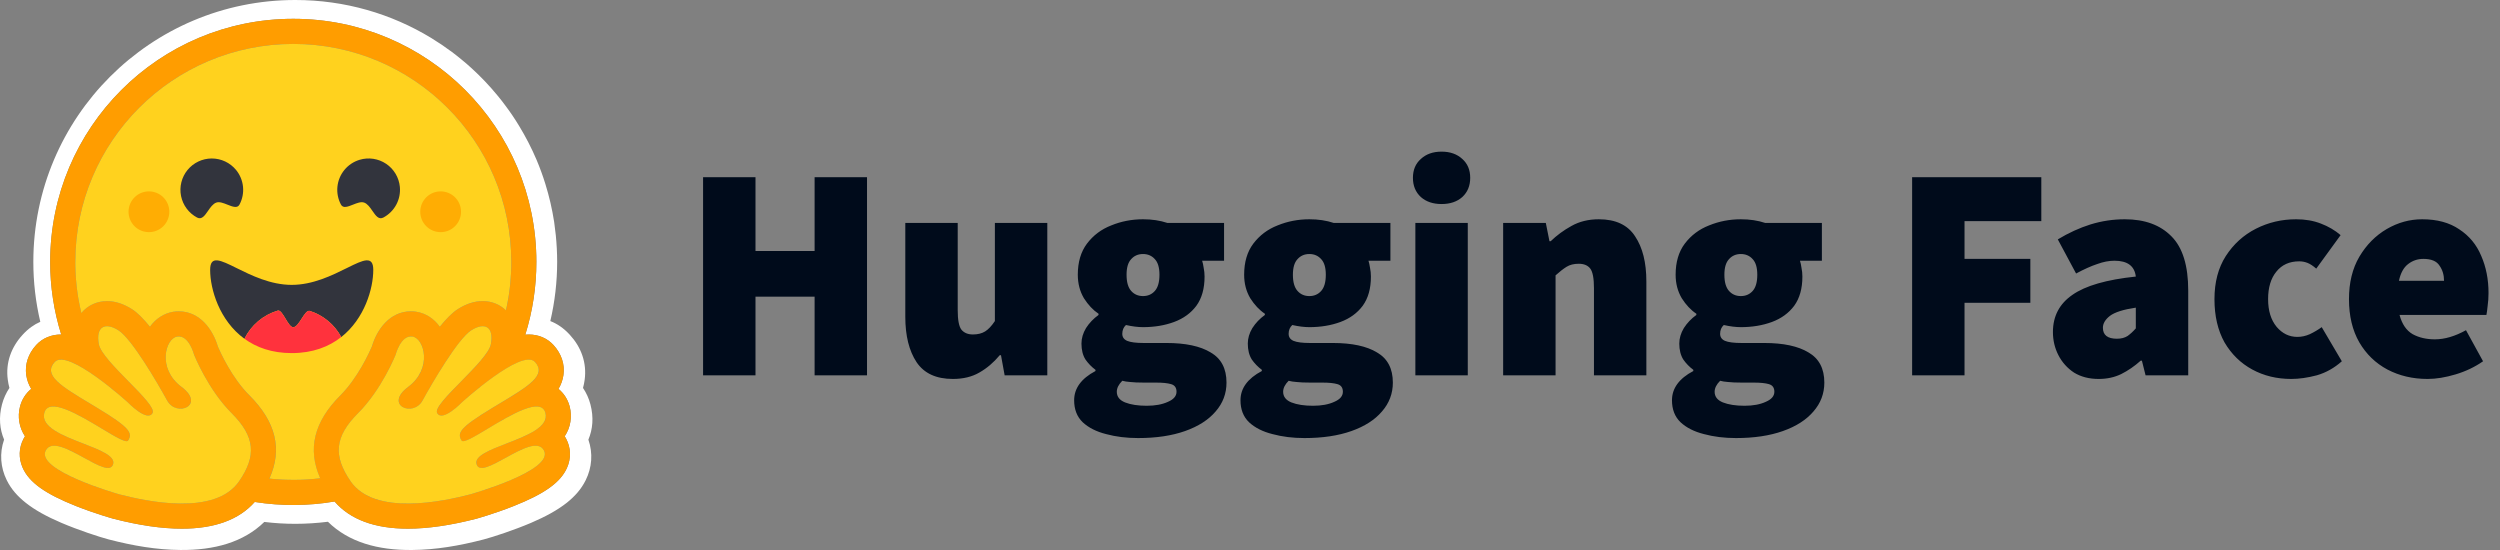
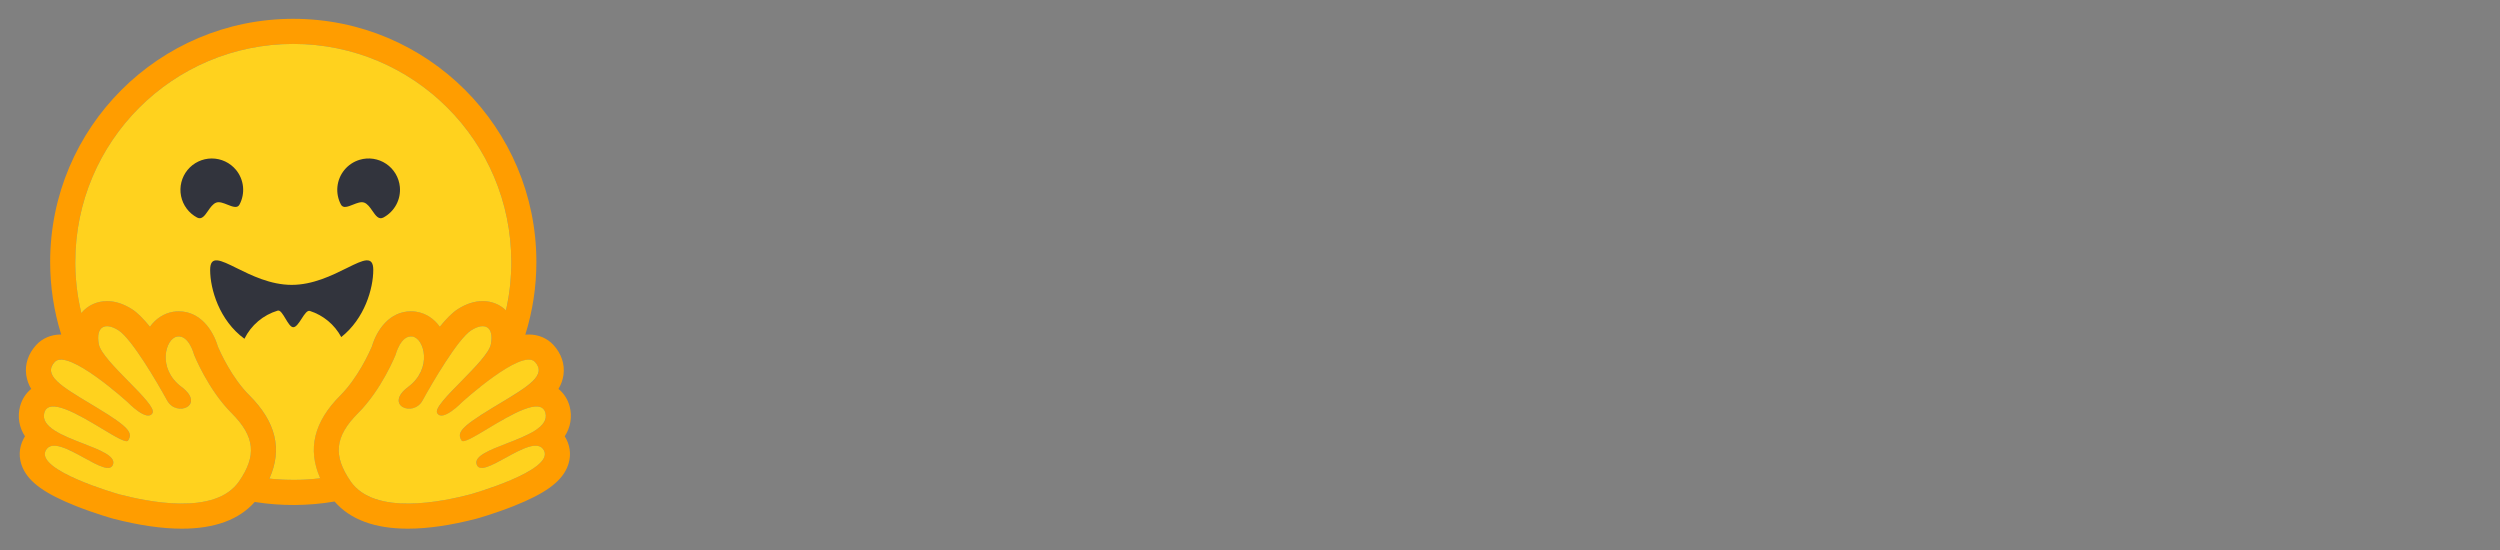
<svg xmlns="http://www.w3.org/2000/svg" width="200" height="44" viewBox="0 0 200 44" fill="none">
  <rect x="0" y="0" width="200" height="44" fill="#808080" stroke="none" />
-   <path d="M56.246 30.024V14.178H60.439V20.078H65.168V14.178H69.361V30.024H65.168V23.734H60.439V30.024H56.246ZM76.227 30.316C74.894 30.316 73.927 29.869 73.326 28.975C72.724 28.065 72.424 26.855 72.424 25.343V17.835H76.617V24.807C76.617 25.587 76.714 26.107 76.909 26.367C77.12 26.627 77.429 26.757 77.835 26.757C78.225 26.757 78.55 26.676 78.811 26.513C79.071 26.351 79.331 26.074 79.591 25.684V17.835H83.784V30.024H80.371L80.078 28.415H79.981C79.493 29 78.949 29.463 78.347 29.804C77.762 30.145 77.055 30.316 76.227 30.316ZM91.051 35.045C90.125 35.045 89.271 34.94 88.491 34.728C87.711 34.533 87.086 34.216 86.614 33.778C86.159 33.339 85.932 32.754 85.932 32.022C85.932 31.064 86.5 30.284 87.638 29.682V29.585C87.327 29.354 87.055 29.074 86.834 28.756C86.622 28.415 86.517 27.992 86.517 27.488C86.517 27.066 86.639 26.651 86.882 26.245C87.142 25.839 87.476 25.489 87.882 25.197V25.099C87.443 24.807 87.053 24.392 86.712 23.856C86.387 23.303 86.224 22.678 86.224 21.979C86.224 20.971 86.468 20.143 86.956 19.493C87.459 18.826 88.109 18.339 88.906 18.03C89.702 17.705 90.547 17.542 91.441 17.542C92.156 17.542 92.806 17.64 93.391 17.835H97.925V20.858H96.17C96.219 21.004 96.26 21.191 96.292 21.418C96.341 21.646 96.365 21.881 96.365 22.125C96.365 23.084 96.146 23.864 95.707 24.466C95.268 25.051 94.675 25.481 93.927 25.758C93.18 26.034 92.351 26.172 91.441 26.172C91.035 26.172 90.58 26.115 90.076 26.001C89.881 26.18 89.783 26.416 89.783 26.708C89.783 26.968 89.913 27.155 90.173 27.269C90.45 27.383 90.888 27.439 91.49 27.439H93.318C94.846 27.439 96.024 27.692 96.853 28.195C97.698 28.683 98.12 29.487 98.12 30.608C98.12 31.486 97.828 32.258 97.243 32.925C96.674 33.591 95.861 34.111 94.805 34.484C93.749 34.858 92.497 35.045 91.051 35.045ZM91.441 23.686C91.831 23.686 92.148 23.547 92.392 23.271C92.635 22.995 92.757 22.564 92.757 21.979C92.757 21.41 92.635 20.996 92.392 20.736C92.148 20.46 91.831 20.322 91.441 20.322C91.051 20.322 90.734 20.46 90.49 20.736C90.246 20.996 90.125 21.41 90.125 21.979C90.125 22.564 90.246 22.995 90.49 23.271C90.734 23.547 91.051 23.686 91.441 23.686ZM91.734 32.461C92.416 32.461 92.985 32.356 93.44 32.144C93.895 31.949 94.122 31.681 94.122 31.34C94.122 31.015 93.976 30.812 93.684 30.73C93.407 30.649 93.009 30.608 92.489 30.608H91.538C91.051 30.608 90.677 30.592 90.417 30.56C90.173 30.544 89.962 30.511 89.783 30.462C89.491 30.755 89.344 31.047 89.344 31.34C89.344 31.73 89.564 32.014 90.003 32.193C90.458 32.372 91.035 32.461 91.734 32.461ZM104.359 35.045C103.432 35.045 102.579 34.94 101.799 34.728C101.019 34.533 100.393 34.216 99.922 33.778C99.467 33.339 99.239 32.754 99.239 32.022C99.239 31.064 99.808 30.284 100.946 29.682V29.585C100.634 29.354 100.362 29.074 100.141 28.756C99.93 28.415 99.824 27.992 99.824 27.488C99.824 27.066 99.946 26.651 100.19 26.245C100.45 25.839 100.783 25.489 101.19 25.197V25.099C100.751 24.807 100.361 24.392 100.019 23.856C99.694 23.303 99.532 22.678 99.532 21.979C99.532 20.971 99.776 20.143 100.263 19.493C100.767 18.826 101.417 18.339 102.213 18.03C103.01 17.705 103.855 17.542 104.748 17.542C105.464 17.542 106.114 17.64 106.699 17.835H111.233V20.858H109.478C109.526 21.004 109.567 21.191 109.6 21.418C109.648 21.646 109.673 21.881 109.673 22.125C109.673 23.084 109.453 23.864 109.014 24.466C108.576 25.051 107.983 25.481 107.235 25.758C106.487 26.034 105.659 26.172 104.748 26.172C104.342 26.172 103.887 26.115 103.383 26.001C103.188 26.18 103.091 26.416 103.091 26.708C103.091 26.968 103.221 27.155 103.481 27.269C103.757 27.383 104.196 27.439 104.797 27.439H106.626C108.153 27.439 109.331 27.692 110.16 28.195C111.005 28.683 111.428 29.487 111.428 30.608C111.428 31.486 111.135 32.258 110.55 32.925C109.981 33.591 109.169 34.111 108.113 34.484C107.056 34.858 105.805 35.045 104.359 35.045ZM104.748 23.686C105.138 23.686 105.455 23.547 105.699 23.271C105.943 22.995 106.065 22.564 106.065 21.979C106.065 21.41 105.943 20.996 105.699 20.736C105.455 20.46 105.138 20.322 104.748 20.322C104.359 20.322 104.041 20.46 103.798 20.736C103.554 20.996 103.432 21.41 103.432 21.979C103.432 22.564 103.554 22.995 103.798 23.271C104.041 23.547 104.359 23.686 104.748 23.686ZM105.041 32.461C105.724 32.461 106.292 32.356 106.748 32.144C107.202 31.949 107.43 31.681 107.43 31.34C107.43 31.015 107.284 30.812 106.991 30.73C106.715 30.649 106.317 30.608 105.797 30.608H104.846C104.359 30.608 103.985 30.592 103.725 30.56C103.481 30.544 103.27 30.511 103.091 30.462C102.798 30.755 102.652 31.047 102.652 31.34C102.652 31.73 102.872 32.014 103.31 32.193C103.765 32.372 104.342 32.461 105.041 32.461ZM113.229 30.024V17.835H117.422V30.024H113.229ZM115.326 16.323C114.643 16.323 114.091 16.137 113.668 15.763C113.246 15.373 113.034 14.861 113.034 14.227C113.034 13.593 113.246 13.089 113.668 12.716C114.091 12.325 114.643 12.131 115.326 12.131C116.008 12.131 116.561 12.325 116.983 12.716C117.406 13.089 117.617 13.593 117.617 14.227C117.617 14.861 117.406 15.373 116.983 15.763C116.561 16.137 116.008 16.323 115.326 16.323ZM120.252 30.024V17.835H123.665L123.957 19.297H124.055C124.542 18.826 125.095 18.42 125.713 18.079C126.346 17.721 127.078 17.542 127.907 17.542C129.255 17.542 130.222 17.997 130.808 18.908C131.409 19.801 131.709 21.004 131.709 22.515V30.024H127.517V23.052C127.517 22.272 127.419 21.752 127.224 21.491C127.029 21.231 126.72 21.101 126.298 21.101C125.908 21.101 125.583 21.183 125.323 21.345C125.062 21.508 124.77 21.735 124.445 22.028V30.024H120.252ZM138.877 35.045C137.951 35.045 137.098 34.94 136.317 34.728C135.538 34.533 134.912 34.216 134.441 33.778C133.985 33.339 133.758 32.754 133.758 32.022C133.758 31.064 134.327 30.284 135.464 29.682V29.585C135.153 29.354 134.881 29.074 134.66 28.756C134.449 28.415 134.343 27.992 134.343 27.488C134.343 27.066 134.465 26.651 134.709 26.245C134.969 25.839 135.302 25.489 135.708 25.197V25.099C135.269 24.807 134.879 24.392 134.538 23.856C134.213 23.303 134.05 22.678 134.05 21.979C134.05 20.971 134.294 20.143 134.782 19.493C135.286 18.826 135.936 18.339 136.732 18.03C137.528 17.705 138.373 17.542 139.267 17.542C139.982 17.542 140.632 17.64 141.217 17.835H145.751V20.858H143.996C144.045 21.004 144.086 21.191 144.118 21.418C144.167 21.646 144.191 21.881 144.191 22.125C144.191 23.084 143.972 23.864 143.533 24.466C143.094 25.051 142.501 25.481 141.754 25.758C141.006 26.034 140.177 26.172 139.267 26.172C138.861 26.172 138.406 26.115 137.902 26.001C137.707 26.18 137.61 26.416 137.61 26.708C137.61 26.968 137.74 27.155 138 27.269C138.276 27.383 138.715 27.439 139.316 27.439H141.144C142.672 27.439 143.85 27.692 144.679 28.195C145.524 28.683 145.947 29.487 145.947 30.608C145.947 31.486 145.654 32.258 145.069 32.925C144.5 33.591 143.688 34.111 142.631 34.484C141.575 34.858 140.323 35.045 138.877 35.045ZM139.267 23.686C139.657 23.686 139.974 23.547 140.218 23.271C140.462 22.995 140.583 22.564 140.583 21.979C140.583 21.41 140.462 20.996 140.218 20.736C139.974 20.46 139.657 20.322 139.267 20.322C138.877 20.322 138.56 20.46 138.317 20.736C138.073 20.996 137.951 21.41 137.951 21.979C137.951 22.564 138.073 22.995 138.317 23.271C138.56 23.547 138.877 23.686 139.267 23.686ZM139.56 32.461C140.242 32.461 140.811 32.356 141.266 32.144C141.721 31.949 141.949 31.681 141.949 31.34C141.949 31.015 141.802 30.812 141.51 30.73C141.234 30.649 140.835 30.608 140.315 30.608H139.365C138.877 30.608 138.503 30.592 138.243 30.56C138 30.544 137.788 30.511 137.61 30.462C137.317 30.755 137.171 31.047 137.171 31.34C137.171 31.73 137.39 32.014 137.829 32.193C138.284 32.372 138.861 32.461 139.56 32.461ZM152.97 30.024V14.178H163.305V17.689H157.162V20.711H162.428V24.222H157.162V30.024H152.97ZM167.891 30.316C167.127 30.316 166.469 30.145 165.916 29.804C165.389 29.456 164.96 28.978 164.673 28.415C164.38 27.846 164.234 27.228 164.234 26.562C164.234 25.294 164.754 24.303 165.794 23.588C166.834 22.857 168.525 22.369 170.865 22.125C170.767 21.28 170.198 20.858 169.158 20.858C168.72 20.858 168.256 20.947 167.769 21.126C167.281 21.288 166.721 21.54 166.087 21.881L164.624 19.151C165.486 18.631 166.355 18.233 167.232 17.957C168.125 17.681 169.053 17.541 169.987 17.542C171.58 17.542 172.823 17.997 173.717 18.908C174.611 19.801 175.058 21.248 175.058 23.247V30.024H171.645L171.352 28.853H171.255C170.767 29.292 170.247 29.65 169.695 29.926C169.158 30.186 168.557 30.316 167.891 30.316ZM169.353 27.098C169.695 27.098 169.979 27.025 170.207 26.879C170.434 26.716 170.653 26.513 170.865 26.27V24.612C169.873 24.758 169.183 24.977 168.793 25.27C168.419 25.563 168.232 25.88 168.232 26.221C168.232 26.806 168.606 27.098 169.353 27.098ZM183.3 30.316C182.147 30.316 181.106 30.064 180.18 29.56C179.254 29.057 178.514 28.333 177.962 27.391C177.425 26.432 177.157 25.278 177.157 23.929C177.157 22.58 177.458 21.435 178.059 20.492C178.677 19.533 179.481 18.802 180.473 18.298C181.464 17.794 182.536 17.542 183.69 17.542C184.422 17.542 185.08 17.656 185.665 17.884C186.266 18.111 186.794 18.42 187.249 18.81L185.299 21.491C185.039 21.264 184.804 21.11 184.592 21.028C184.383 20.947 184.159 20.906 183.934 20.907C183.154 20.907 182.545 21.183 182.106 21.735C181.667 22.272 181.448 23.003 181.448 23.929C181.448 24.856 181.675 25.595 182.13 26.148C182.585 26.684 183.138 26.952 183.788 26.952C184.129 26.952 184.462 26.879 184.787 26.733C185.121 26.575 185.439 26.387 185.738 26.172L187.347 28.902C186.746 29.439 186.079 29.812 185.348 30.024C184.617 30.218 183.934 30.316 183.3 30.316ZM194.207 30.316C193.021 30.316 191.948 30.064 190.989 29.56C190.047 29.057 189.299 28.333 188.746 27.391C188.194 26.432 187.918 25.278 187.918 23.929C187.918 22.613 188.194 21.483 188.746 20.541C189.315 19.582 190.047 18.843 190.94 18.322C191.834 17.802 192.777 17.542 193.768 17.542C194.971 17.542 195.962 17.811 196.742 18.347C197.539 18.867 198.124 19.574 198.497 20.468C198.887 21.361 199.082 22.353 199.082 23.442C199.082 23.799 199.058 24.149 199.009 24.49C198.977 24.815 198.944 25.051 198.912 25.197H191.964C192.159 25.928 192.509 26.44 193.012 26.733C193.516 27.009 194.109 27.147 194.792 27.147C195.572 27.147 196.401 26.903 197.279 26.416L198.644 28.902C197.994 29.357 197.262 29.707 196.45 29.95C195.637 30.194 194.89 30.316 194.207 30.316ZM191.915 22.466H195.523C195.523 21.995 195.401 21.589 195.158 21.248C194.93 20.89 194.5 20.711 193.866 20.711C193.411 20.711 193.004 20.85 192.647 21.126C192.289 21.402 192.045 21.849 191.915 22.466Z" fill="#000B1B" />
-   <path d="M47.233 32.345C47.11 31.879 46.91 31.436 46.641 31.035C46.699 30.824 46.742 30.61 46.772 30.393C46.962 29.018 46.486 27.759 45.587 26.785C45.1 26.253 44.579 25.901 44.026 25.686C44.389 24.134 44.572 22.546 44.573 20.952C44.573 20.225 44.532 19.512 44.463 18.809C44.427 18.459 44.384 18.108 44.333 17.76C44.174 16.73 43.94 15.714 43.63 14.72C43.428 14.066 43.193 13.423 42.928 12.793C42.53 11.859 42.065 10.955 41.538 10.088C41.191 9.511 40.814 8.953 40.408 8.417C40.209 8.146 40.002 7.882 39.786 7.624C39.147 6.847 38.452 6.117 37.707 5.441C37.46 5.213 37.206 4.994 36.944 4.782C36.688 4.568 36.425 4.36 36.157 4.16C35.617 3.758 35.059 3.381 34.485 3.031C31.314 1.104 27.595 0 23.62 0C12.047 0 2.667 9.38 2.667 20.953C2.666 22.567 2.853 24.175 3.224 25.745C2.727 25.961 2.25 26.297 1.808 26.784C0.91 27.758 0.433 29.012 0.624 30.387C0.653 30.606 0.696 30.822 0.754 31.035C0.486 31.436 0.286 31.879 0.162 32.345C-0.114 33.395 -0.023 34.341 0.328 35.17C-0.054 36.255 0.042 37.409 0.539 38.413C0.9 39.145 1.417 39.712 2.054 40.219C2.812 40.821 3.761 41.334 4.905 41.824C6.27 42.407 7.936 42.954 8.694 43.154C10.651 43.661 12.528 43.982 14.431 43.998C17.141 44.023 19.475 43.386 21.146 41.755C21.967 41.855 22.793 41.906 23.62 41.906C24.494 41.904 25.366 41.849 26.234 41.741C27.901 43.382 30.244 44.025 32.964 43.999C34.866 43.984 36.742 43.663 38.695 43.155C39.458 42.955 41.123 42.408 42.489 41.826C43.634 41.334 44.582 40.822 45.345 40.22C45.977 39.714 46.494 39.147 46.856 38.414C47.358 37.41 47.448 36.256 47.071 35.172C47.419 34.343 47.509 33.394 47.233 32.345ZM45.291 35.1C45.676 35.83 45.701 36.655 45.361 37.422C44.847 38.587 43.569 39.503 41.086 40.487C39.543 41.1 38.129 41.491 38.117 41.495C36.075 42.024 34.228 42.293 32.63 42.293C29.983 42.293 28.014 41.563 26.765 40.12C24.652 40.48 22.495 40.492 20.379 40.156C19.128 41.575 17.17 42.293 14.545 42.293C12.947 42.293 11.1 42.024 9.059 41.495C9.046 41.491 7.633 41.1 6.089 40.487C3.607 39.503 2.328 38.587 1.814 37.422C1.475 36.655 1.499 35.83 1.884 35.1C1.92 35.033 1.957 34.966 1.998 34.903C1.768 34.556 1.613 34.165 1.545 33.755C1.476 33.345 1.495 32.925 1.601 32.523C1.753 31.942 2.069 31.459 2.498 31.113C2.291 30.773 2.156 30.396 2.099 30.003C1.976 29.148 2.26 28.295 2.898 27.599C3.395 27.058 4.097 26.76 4.875 26.76H4.896C4.31 24.88 4.012 22.922 4.014 20.952C4.014 10.212 12.721 1.505 23.463 1.505C34.205 1.505 42.912 10.211 42.912 20.952C42.913 22.927 42.614 24.89 42.024 26.774C42.117 26.765 42.21 26.76 42.3 26.76C43.078 26.76 43.78 27.058 44.277 27.6C44.915 28.295 45.199 29.149 45.076 30.003C45.019 30.396 44.884 30.774 44.678 31.113C45.106 31.46 45.422 31.943 45.575 32.523C45.68 32.926 45.699 33.346 45.63 33.756C45.562 34.166 45.407 34.557 45.177 34.903C45.218 34.966 45.256 35.033 45.291 35.1Z" fill="white" />
  <path d="M45.177 34.903C45.407 34.557 45.562 34.166 45.63 33.756C45.699 33.346 45.68 32.926 45.575 32.523C45.422 31.943 45.106 31.46 44.678 31.113C44.884 30.774 45.019 30.397 45.076 30.004C45.199 29.149 44.916 28.296 44.277 27.6C43.78 27.058 43.078 26.76 42.3 26.76C42.209 26.76 42.117 26.765 42.024 26.774C42.613 24.89 42.912 22.927 42.91 20.953C42.91 10.213 34.203 1.505 23.462 1.505C12.722 1.505 4.013 10.212 4.013 20.953C4.011 22.922 4.309 24.88 4.895 26.76H4.875C4.097 26.76 3.394 27.058 2.897 27.599C2.26 28.295 1.976 29.149 2.099 30.003C2.155 30.396 2.291 30.774 2.497 31.113C2.069 31.46 1.753 31.943 1.6 32.523C1.495 32.925 1.476 33.346 1.545 33.756C1.613 34.166 1.768 34.557 1.998 34.903C1.957 34.967 1.919 35.033 1.884 35.101C1.5 35.831 1.475 36.655 1.814 37.423C2.329 38.587 3.607 39.504 6.089 40.488C7.633 41.1 9.046 41.492 9.059 41.495C11.101 42.025 12.947 42.294 14.545 42.294C17.17 42.294 19.128 41.576 20.379 40.157C22.495 40.493 24.652 40.481 26.765 40.121C28.014 41.563 29.983 42.294 32.63 42.294C34.229 42.294 36.075 42.025 38.117 41.495C38.129 41.492 39.542 41.1 41.086 40.488C43.569 39.504 44.847 38.587 45.361 37.423C45.701 36.655 45.676 35.831 45.292 35.101C45.256 35.033 45.218 34.967 45.177 34.903ZM19.484 37.937C19.377 38.125 19.261 38.309 19.138 38.488C18.815 38.961 18.39 39.322 17.896 39.592C16.953 40.106 15.758 40.286 14.545 40.286C12.629 40.286 10.664 39.837 9.562 39.551C9.508 39.537 2.812 37.646 3.66 36.036C3.802 35.766 4.037 35.657 4.333 35.657C5.526 35.657 7.7 37.435 8.634 37.435C8.843 37.435 8.99 37.346 9.05 37.129C9.448 35.701 2.999 35.101 3.543 33.034C3.638 32.668 3.898 32.519 4.264 32.519C5.842 32.519 9.384 35.294 10.125 35.294C10.182 35.294 10.222 35.278 10.245 35.243L10.254 35.227C10.602 34.653 10.402 34.235 8.02 32.776L7.791 32.637C5.17 31.05 3.33 30.096 4.377 28.957C4.497 28.825 4.668 28.767 4.875 28.767C5.121 28.767 5.418 28.849 5.746 28.987C7.131 29.571 9.049 31.163 9.851 31.858C10.087 32.063 10.226 32.189 10.226 32.189C10.226 32.189 11.241 33.244 11.855 33.244C11.996 33.244 12.116 33.189 12.197 33.051C12.633 32.318 8.156 28.925 7.903 27.525C7.732 26.577 8.023 26.096 8.562 26.096C8.818 26.096 9.13 26.205 9.475 26.424C10.546 27.104 12.611 30.654 13.368 32.035C13.621 32.498 14.054 32.694 14.444 32.694C15.218 32.694 15.823 31.924 14.515 30.947C12.549 29.475 13.239 27.071 14.178 26.923C14.218 26.917 14.258 26.914 14.298 26.913C15.152 26.913 15.528 28.384 15.528 28.384C15.528 28.384 16.631 31.154 18.526 33.048C20.246 34.767 20.486 36.177 19.484 37.937ZM25.612 38.261L25.514 38.273L25.346 38.292C25.258 38.301 25.17 38.31 25.081 38.318L24.995 38.326L24.916 38.333L24.804 38.342C24.763 38.344 24.722 38.348 24.68 38.35L24.557 38.358L24.53 38.36L24.433 38.366L24.392 38.368L24.277 38.374L24.143 38.379L24.021 38.383L23.94 38.386H23.899C23.874 38.386 23.849 38.387 23.824 38.387H23.783C23.758 38.387 23.733 38.387 23.708 38.389L23.605 38.39H23.461C23.348 38.39 23.235 38.389 23.123 38.387L23.032 38.385C23.006 38.385 22.98 38.383 22.954 38.382L22.858 38.379L22.738 38.375L22.63 38.37L22.602 38.369L22.499 38.364C22.47 38.362 22.442 38.361 22.413 38.359L22.347 38.355C22.263 38.349 22.18 38.343 22.096 38.337L22.009 38.33L21.898 38.321L21.769 38.309C21.697 38.302 21.625 38.295 21.553 38.287H21.55C22.601 35.941 22.069 33.75 19.944 31.626C18.551 30.234 17.623 28.178 17.431 27.727C17.042 26.391 16.011 24.906 14.3 24.906C14.155 24.907 14.011 24.918 13.867 24.941C13.118 25.058 12.462 25.49 11.995 26.14C11.489 25.511 10.998 25.012 10.554 24.729C9.884 24.305 9.216 24.089 8.565 24.089C7.753 24.089 7.026 24.423 6.52 25.028L6.507 25.044L6.479 24.924L6.478 24.919C6.381 24.507 6.3 24.091 6.235 23.673C6.235 23.67 6.235 23.668 6.234 23.665L6.219 23.57C6.212 23.519 6.204 23.468 6.197 23.417C6.191 23.374 6.185 23.332 6.179 23.289C6.174 23.247 6.168 23.204 6.163 23.162C6.157 23.119 6.152 23.076 6.147 23.034C6.142 22.993 6.138 22.953 6.133 22.912L6.132 22.902C6.111 22.715 6.093 22.528 6.078 22.341L6.07 22.232C6.068 22.203 6.066 22.173 6.064 22.142C6.064 22.136 6.063 22.128 6.063 22.122L6.055 22.002C6.052 21.958 6.05 21.915 6.048 21.871C6.046 21.828 6.043 21.785 6.041 21.741L6.037 21.627L6.035 21.593L6.032 21.487L6.03 21.398C6.03 21.362 6.028 21.326 6.027 21.291L6.025 21.178C6.025 21.14 6.025 21.103 6.024 21.066C6.023 21.028 6.024 20.991 6.024 20.953C6.024 11.322 13.833 3.513 23.465 3.513C33.097 3.513 40.905 11.321 40.905 20.953V21.178C40.905 21.216 40.904 21.253 40.903 21.291C40.903 21.322 40.902 21.352 40.901 21.384C40.901 21.412 40.9 21.439 40.899 21.466C40.899 21.501 40.897 21.536 40.896 21.572V21.575C40.893 21.651 40.889 21.727 40.886 21.804L40.885 21.829L40.879 21.943L40.873 22.034C40.861 22.248 40.844 22.462 40.823 22.676V22.679C40.82 22.719 40.815 22.759 40.811 22.799C40.801 22.892 40.791 22.986 40.78 23.079L40.769 23.172L40.754 23.282C40.749 23.323 40.743 23.363 40.738 23.403C40.731 23.448 40.725 23.492 40.718 23.537L40.702 23.642L40.683 23.762C40.677 23.802 40.67 23.841 40.663 23.881C40.655 23.921 40.649 23.96 40.642 24C40.628 24.079 40.614 24.158 40.599 24.237C40.568 24.395 40.536 24.551 40.502 24.708C40.494 24.747 40.485 24.786 40.476 24.825C39.985 24.348 39.335 24.088 38.618 24.088C37.968 24.088 37.299 24.303 36.629 24.727C36.185 25.01 35.694 25.509 35.189 26.138C34.72 25.488 34.065 25.057 33.316 24.939C33.173 24.916 33.029 24.905 32.884 24.905C31.172 24.905 30.142 26.39 29.752 27.726C29.559 28.177 28.632 30.232 27.236 31.626C25.113 33.743 24.577 35.925 25.612 38.261ZM43.617 33.565L43.61 33.585C43.605 33.598 43.601 33.611 43.595 33.624C43.587 33.644 43.578 33.663 43.569 33.682C43.547 33.727 43.522 33.772 43.494 33.814C43.455 33.871 43.413 33.926 43.367 33.978C43.357 33.99 43.347 34.001 43.335 34.013C43.319 34.031 43.301 34.048 43.284 34.065C42.974 34.373 42.502 34.642 41.968 34.889C41.908 34.916 41.846 34.943 41.784 34.971L41.723 34.998C41.681 35.016 41.64 35.035 41.597 35.052C41.555 35.07 41.513 35.088 41.47 35.105L41.342 35.159C41.042 35.282 40.734 35.4 40.434 35.516L40.306 35.566L40.178 35.616C40.094 35.649 40.011 35.681 39.929 35.714L39.807 35.764L39.687 35.813L39.627 35.837C39.588 35.854 39.55 35.87 39.511 35.887C38.628 36.266 37.993 36.651 38.127 37.129C38.13 37.143 38.135 37.156 38.139 37.168C38.151 37.204 38.167 37.237 38.188 37.269C38.2 37.288 38.213 37.305 38.229 37.321C38.386 37.484 38.671 37.459 39.032 37.329C39.061 37.319 39.091 37.307 39.121 37.295C39.142 37.288 39.162 37.279 39.183 37.271L39.214 37.258C39.296 37.223 39.383 37.184 39.473 37.141C39.495 37.131 39.517 37.121 39.54 37.109C39.98 36.894 40.479 36.604 40.975 36.34C41.051 36.298 41.127 36.259 41.203 36.22C41.326 36.156 41.451 36.094 41.577 36.035C42.046 35.814 42.487 35.658 42.842 35.658C43.008 35.658 43.155 35.692 43.277 35.77L43.298 35.784C43.359 35.827 43.413 35.881 43.457 35.943C43.467 35.957 43.478 35.972 43.487 35.987C43.497 36.003 43.506 36.02 43.515 36.036C43.69 36.369 43.543 36.713 43.2 37.051C42.871 37.375 42.359 37.693 41.776 37.987C41.733 38.009 41.69 38.031 41.646 38.052C39.913 38.903 37.644 39.544 37.612 39.552C37.007 39.708 36.142 39.914 35.168 40.068L35.024 40.091L35.001 40.094C34.78 40.127 34.558 40.157 34.336 40.182L34.316 40.184C33.912 40.23 33.497 40.263 33.083 40.277H33.076C32.927 40.283 32.778 40.285 32.629 40.285H32.458C32.23 40.282 32.003 40.272 31.776 40.255C31.771 40.255 31.765 40.255 31.76 40.253C31.679 40.247 31.598 40.239 31.517 40.231C31.378 40.216 31.239 40.197 31.101 40.176C31.047 40.167 30.989 40.157 30.934 40.148C30.909 40.143 30.884 40.138 30.859 40.133L30.853 40.132C30.773 40.117 30.693 40.1 30.614 40.082C30.568 40.072 30.522 40.061 30.477 40.049L30.45 40.042C30.427 40.036 30.405 40.03 30.383 40.024L30.371 40.021L30.3 40.001C30.274 39.993 30.248 39.986 30.223 39.978L30.214 39.975L30.147 39.955C30.121 39.947 30.096 39.939 30.071 39.931C30.05 39.924 30.03 39.917 30.009 39.91L29.964 39.894C29.92 39.879 29.877 39.863 29.834 39.846L29.793 39.83L29.759 39.817C29.694 39.791 29.629 39.763 29.565 39.734L29.522 39.714L29.515 39.711C29.5 39.704 29.485 39.697 29.469 39.69C29.44 39.676 29.41 39.661 29.381 39.646L29.372 39.642L29.33 39.619C29.255 39.58 29.181 39.538 29.108 39.494L29.069 39.469C29.048 39.457 29.03 39.444 29.01 39.432L28.959 39.398C28.94 39.385 28.921 39.372 28.903 39.359L28.87 39.336C28.835 39.311 28.801 39.285 28.767 39.259C28.749 39.245 28.731 39.231 28.714 39.218C28.674 39.186 28.636 39.154 28.598 39.12L28.596 39.119C28.559 39.087 28.523 39.054 28.488 39.02L28.486 39.018C28.468 39 28.45 38.983 28.432 38.964C28.414 38.946 28.396 38.928 28.379 38.91C28.361 38.892 28.344 38.873 28.327 38.854C28.31 38.836 28.294 38.818 28.278 38.799L28.273 38.793C28.189 38.697 28.112 38.596 28.04 38.491L28.011 38.449C27.992 38.421 27.974 38.393 27.955 38.364L27.901 38.281C27.874 38.24 27.848 38.199 27.823 38.158C27.805 38.128 27.787 38.099 27.769 38.069C27.754 38.044 27.739 38.019 27.725 37.994C27.717 37.98 27.709 37.966 27.701 37.953C27.694 37.938 27.685 37.924 27.677 37.909L27.664 37.886C27.66 37.879 27.658 37.877 27.656 37.872C27.64 37.844 27.625 37.816 27.61 37.788C27.604 37.776 27.597 37.763 27.59 37.751L27.569 37.712L27.549 37.672L27.509 37.592C27.503 37.579 27.497 37.566 27.49 37.553C27.477 37.525 27.464 37.497 27.451 37.469C27.446 37.458 27.441 37.447 27.436 37.435C27.418 37.397 27.401 37.358 27.386 37.319C27.375 37.293 27.365 37.267 27.354 37.241C27.325 37.165 27.297 37.088 27.271 37.011C27.264 36.988 27.256 36.965 27.249 36.942C27.233 36.89 27.218 36.837 27.204 36.784C27.188 36.722 27.174 36.66 27.161 36.597C27.154 36.56 27.147 36.522 27.141 36.485C27.135 36.448 27.129 36.411 27.125 36.374C27.116 36.3 27.109 36.227 27.105 36.153C27.105 36.141 27.104 36.128 27.104 36.116C27.102 36.092 27.102 36.067 27.102 36.043C27.089 35.06 27.587 34.114 28.65 33.051C30.545 31.158 31.648 28.387 31.648 28.387C31.648 28.387 31.678 28.271 31.74 28.104C31.761 28.048 31.782 27.993 31.805 27.939C31.831 27.877 31.859 27.816 31.889 27.756L31.898 27.739C31.936 27.662 31.978 27.588 32.023 27.515C32.033 27.499 32.044 27.482 32.056 27.465C32.089 27.415 32.125 27.367 32.162 27.319C32.191 27.283 32.222 27.248 32.255 27.215C32.364 27.102 32.49 27.009 32.632 26.96L32.65 26.954C32.662 26.95 32.674 26.947 32.686 26.943C32.7 26.939 32.714 26.936 32.729 26.933L32.735 26.932C32.765 26.926 32.795 26.922 32.826 26.92H32.829C32.845 26.92 32.861 26.918 32.877 26.918C32.917 26.918 32.958 26.922 32.998 26.928C33.169 26.955 33.332 27.056 33.472 27.213L33.49 27.235C33.536 27.289 33.578 27.346 33.614 27.406C33.642 27.45 33.668 27.497 33.693 27.546C33.703 27.567 33.712 27.585 33.721 27.606C33.726 27.616 33.731 27.626 33.735 27.637C33.744 27.657 33.753 27.678 33.761 27.7C33.809 27.823 33.846 27.95 33.873 28.08C33.901 28.22 33.917 28.362 33.921 28.505C33.923 28.568 33.923 28.632 33.921 28.696C33.92 28.72 33.919 28.745 33.917 28.77C33.898 29.043 33.839 29.312 33.74 29.569C33.73 29.594 33.719 29.62 33.709 29.645C33.66 29.764 33.602 29.878 33.538 29.989C33.5 30.052 33.46 30.114 33.418 30.177L33.391 30.214C33.29 30.356 33.177 30.489 33.053 30.612C32.931 30.734 32.8 30.847 32.662 30.95C32.523 31.052 32.393 31.166 32.273 31.29C31.927 31.653 31.846 31.973 31.924 32.216C31.933 32.243 31.944 32.27 31.957 32.296C31.985 32.352 32.023 32.404 32.068 32.449L32.08 32.462C32.092 32.474 32.106 32.486 32.119 32.497L32.133 32.508C32.167 32.534 32.202 32.557 32.239 32.577C32.25 32.583 32.26 32.588 32.272 32.594C32.323 32.619 32.376 32.639 32.431 32.655L32.446 32.659L32.466 32.664L32.484 32.669L32.503 32.673L32.522 32.677L32.541 32.68C32.554 32.682 32.568 32.684 32.581 32.686L32.595 32.688L32.619 32.691L32.633 32.692L32.658 32.694H32.672L32.697 32.695H32.777L32.8 32.694L32.826 32.692L32.858 32.689L32.888 32.685C32.895 32.685 32.901 32.684 32.908 32.682C33.014 32.667 33.116 32.637 33.214 32.594C33.234 32.585 33.255 32.576 33.273 32.566C33.314 32.545 33.353 32.523 33.391 32.497C33.444 32.463 33.493 32.424 33.54 32.382L33.573 32.351C33.578 32.346 33.583 32.341 33.588 32.336C33.62 32.304 33.65 32.27 33.677 32.235C33.727 32.173 33.77 32.107 33.808 32.037C34.259 31.219 34.731 30.412 35.224 29.618L35.291 29.51L35.36 29.401C35.394 29.346 35.428 29.292 35.463 29.238L35.498 29.184L35.567 29.076C35.66 28.933 35.753 28.79 35.847 28.649L35.917 28.545C36.058 28.336 36.198 28.133 36.337 27.94L36.407 27.845C36.558 27.636 36.716 27.432 36.879 27.232L36.944 27.155C36.955 27.142 36.965 27.129 36.977 27.116L37.041 27.042C37.051 27.03 37.061 27.018 37.072 27.006L37.134 26.937L37.165 26.903C37.195 26.871 37.225 26.839 37.256 26.807C37.277 26.786 37.296 26.766 37.316 26.747C37.433 26.627 37.561 26.52 37.7 26.427L37.732 26.407L37.764 26.386C37.785 26.373 37.806 26.361 37.828 26.349C38.371 26.041 38.822 26.018 39.081 26.277C39.238 26.434 39.325 26.694 39.321 27.056C39.321 27.073 39.321 27.088 39.319 27.105V27.123C39.319 27.139 39.318 27.156 39.317 27.173C39.317 27.193 39.314 27.214 39.312 27.235C39.31 27.255 39.309 27.271 39.307 27.289C39.307 27.294 39.306 27.3 39.305 27.305C39.303 27.321 39.301 27.337 39.299 27.354C39.299 27.358 39.299 27.363 39.297 27.368C39.295 27.39 39.292 27.412 39.288 27.434C39.285 27.454 39.282 27.474 39.278 27.494C39.277 27.505 39.274 27.517 39.272 27.528C39.267 27.561 39.259 27.593 39.249 27.625C39.231 27.684 39.21 27.743 39.184 27.799C39.173 27.824 39.161 27.849 39.15 27.873C39.125 27.923 39.097 27.974 39.066 28.027C39.05 28.053 39.035 28.079 39.017 28.106L38.992 28.147C38.965 28.189 38.938 28.23 38.91 28.272C38.881 28.314 38.85 28.358 38.818 28.401C38.775 28.459 38.73 28.518 38.683 28.578L38.647 28.623C38.545 28.75 38.441 28.874 38.335 28.996L38.251 29.092L38.207 29.14C38.149 29.206 38.09 29.271 38.03 29.335L37.985 29.384C37.955 29.417 37.923 29.45 37.893 29.483C37.862 29.517 37.831 29.55 37.8 29.583L37.705 29.683L37.609 29.783C37.577 29.816 37.545 29.85 37.512 29.884L37.317 30.085C36.384 31.042 35.4 31.996 35.068 32.59C35.045 32.629 35.026 32.669 35.007 32.71C34.96 32.818 34.94 32.91 34.954 32.985C34.958 33.01 34.967 33.034 34.98 33.055C34.998 33.087 35.021 33.117 35.047 33.144C35.059 33.156 35.072 33.167 35.086 33.178C35.154 33.226 35.237 33.251 35.321 33.249H35.347L35.374 33.247L35.401 33.244L35.424 33.24C35.427 33.24 35.43 33.24 35.433 33.239L35.453 33.235L35.459 33.234L35.481 33.229L35.489 33.227L35.514 33.221L35.542 33.212C35.561 33.206 35.58 33.2 35.599 33.193C35.641 33.178 35.682 33.161 35.722 33.142C35.732 33.137 35.742 33.132 35.752 33.127L35.783 33.112C35.823 33.092 35.862 33.07 35.903 33.046C35.934 33.027 35.966 33.008 35.998 32.987L36.029 32.967C36.039 32.961 36.049 32.954 36.059 32.946L36.09 32.926L36.106 32.914L36.15 32.884C36.191 32.855 36.23 32.826 36.269 32.796L36.273 32.794L36.334 32.746C36.419 32.679 36.499 32.612 36.572 32.548L36.62 32.506L36.624 32.502L36.65 32.48C36.709 32.426 36.762 32.377 36.806 32.335L36.824 32.318L36.867 32.277L36.893 32.251L36.902 32.242L36.905 32.24C36.927 32.218 36.927 32.218 36.949 32.195L36.951 32.194L36.959 32.186C36.962 32.183 36.965 32.181 36.969 32.177L36.972 32.174L36.981 32.166L37.028 32.125L37.054 32.101C37.067 32.09 37.081 32.078 37.095 32.064L37.127 32.036C37.132 32.032 37.138 32.027 37.144 32.022L37.176 31.993L37.225 31.95L37.251 31.928C37.351 31.841 37.473 31.736 37.612 31.617L37.67 31.569L37.764 31.489L37.861 31.409C37.988 31.304 38.124 31.192 38.268 31.076L38.362 31C38.443 30.936 38.526 30.87 38.61 30.805C38.643 30.778 38.678 30.752 38.712 30.726C38.798 30.659 38.885 30.593 38.971 30.528C39.169 30.379 39.372 30.23 39.578 30.084L39.667 30.022C39.728 29.98 39.79 29.937 39.852 29.895L39.908 29.858C40.019 29.783 40.13 29.71 40.243 29.639L40.299 29.603L40.354 29.569C40.41 29.535 40.465 29.5 40.52 29.468L40.575 29.435L40.685 29.371C40.721 29.35 40.757 29.329 40.793 29.309L40.815 29.297L40.9 29.25C40.936 29.231 40.971 29.212 41.007 29.194L41.06 29.167L41.111 29.141C41.228 29.082 41.347 29.028 41.468 28.978C41.484 28.971 41.501 28.965 41.517 28.957C41.549 28.944 41.581 28.931 41.614 28.92C41.645 28.91 41.677 28.898 41.708 28.887C41.736 28.878 41.764 28.869 41.791 28.861L41.799 28.858C41.814 28.854 41.828 28.849 41.842 28.846L41.846 28.845C41.875 28.836 41.904 28.829 41.934 28.822H41.936C41.979 28.811 42.021 28.803 42.062 28.796C42.076 28.794 42.09 28.791 42.103 28.789C42.143 28.784 42.183 28.779 42.223 28.777C42.248 28.775 42.274 28.774 42.299 28.774H42.318C42.344 28.774 42.369 28.776 42.394 28.778C42.405 28.778 42.416 28.78 42.427 28.782H42.432C42.443 28.783 42.454 28.785 42.465 28.787C42.476 28.789 42.487 28.791 42.497 28.794H42.501C42.512 28.796 42.522 28.799 42.533 28.802C42.62 28.826 42.701 28.87 42.768 28.932L42.774 28.938L42.786 28.949L42.797 28.962C42.89 29.059 42.966 29.17 43.024 29.291L43.033 29.311C43.052 29.357 43.068 29.405 43.078 29.454C43.108 29.59 43.1 29.732 43.055 29.863C43.035 29.921 43.011 29.976 42.983 30.03L42.964 30.064C42.892 30.184 42.808 30.296 42.711 30.398L42.691 30.42C42.645 30.468 42.598 30.515 42.55 30.559C42.534 30.574 42.518 30.588 42.502 30.603L42.478 30.625C42.427 30.67 42.375 30.713 42.323 30.756C42.314 30.764 42.304 30.771 42.295 30.779C42.259 30.808 42.221 30.838 42.182 30.868C42.047 30.971 41.91 31.071 41.77 31.167C41.687 31.223 41.602 31.28 41.514 31.338C41.35 31.445 41.185 31.55 41.019 31.653C40.971 31.683 40.922 31.713 40.873 31.743C40.42 32.022 39.919 32.319 39.383 32.643L39.245 32.727C39.093 32.82 38.95 32.908 38.815 32.992L38.748 33.035L38.619 33.117C38.568 33.15 38.519 33.181 38.471 33.213C38.434 33.236 38.399 33.259 38.364 33.282L38.296 33.327C38.262 33.349 38.229 33.37 38.196 33.393L38.164 33.413C38.13 33.436 38.096 33.459 38.064 33.48L38.012 33.516L37.95 33.559L37.893 33.599C37.802 33.663 37.713 33.727 37.625 33.793L37.594 33.816C37.559 33.843 37.526 33.869 37.493 33.895L37.451 33.928C37.38 33.986 37.315 34.041 37.257 34.093L37.228 34.119C37.212 34.134 37.196 34.149 37.18 34.164C37.17 34.174 37.16 34.184 37.149 34.195L37.134 34.209C37.101 34.242 37.069 34.276 37.038 34.311L37.023 34.328C36.989 34.367 36.959 34.405 36.933 34.441L36.922 34.458C36.892 34.502 36.866 34.548 36.843 34.596L36.835 34.613L36.83 34.625L36.826 34.635L36.821 34.649C36.819 34.654 36.816 34.662 36.815 34.67C36.805 34.697 36.798 34.725 36.794 34.754L36.791 34.77L36.789 34.783L36.788 34.797V34.869C36.788 34.875 36.788 34.882 36.79 34.888C36.79 34.891 36.79 34.895 36.791 34.899C36.791 34.905 36.792 34.911 36.793 34.917L36.797 34.942V34.943C36.799 34.952 36.801 34.96 36.803 34.968C36.805 34.976 36.807 34.985 36.809 34.993C36.817 35.019 36.826 35.045 36.836 35.07C36.836 35.072 36.838 35.074 36.838 35.076C36.841 35.082 36.844 35.088 36.847 35.095C36.858 35.121 36.871 35.146 36.884 35.172L36.899 35.197L36.914 35.224L36.93 35.25C36.933 35.254 36.936 35.258 36.939 35.262L36.944 35.268L36.95 35.273L36.956 35.278C36.96 35.281 36.965 35.283 36.969 35.286C36.974 35.288 36.979 35.29 36.984 35.292C36.99 35.294 36.995 35.295 37.001 35.297C37.133 35.327 37.406 35.217 37.769 35.025L37.834 34.991L37.944 34.931L37.998 34.901C38.036 34.88 38.076 34.857 38.116 34.834L38.188 34.793C38.668 34.517 39.241 34.162 39.833 33.816C39.888 33.784 39.944 33.752 39.999 33.719L40.111 33.648C40.167 33.616 40.223 33.584 40.279 33.553C40.517 33.417 40.758 33.288 41.001 33.163L41.111 33.108C41.183 33.072 41.255 33.037 41.327 33.003C41.464 32.937 41.604 32.875 41.744 32.817L41.821 32.785L41.831 32.782C42.239 32.62 42.609 32.52 42.909 32.52C42.974 32.519 43.038 32.525 43.102 32.536H43.104C43.125 32.539 43.144 32.544 43.163 32.548H43.166C43.194 32.555 43.221 32.563 43.247 32.574C43.268 32.582 43.288 32.591 43.308 32.601C43.394 32.645 43.467 32.709 43.522 32.788C43.526 32.795 43.531 32.802 43.535 32.809C43.555 32.84 43.573 32.872 43.587 32.906C43.595 32.926 43.603 32.946 43.611 32.968C43.618 32.99 43.624 33.011 43.631 33.034C43.68 33.208 43.675 33.393 43.617 33.565Z" fill="#FF9D00" />
  <path fill-rule="evenodd" clip-rule="evenodd" d="M40.903 21.066V20.953C40.903 11.322 33.097 3.514 23.465 3.514C13.833 3.514 6.025 11.322 6.025 20.953L6.024 20.991C6.024 21.016 6.024 21.041 6.024 21.066C6.025 21.104 6.026 21.141 6.025 21.179L6.027 21.262L6.027 21.291L6.028 21.332C6.029 21.355 6.03 21.377 6.03 21.399L6.032 21.488L6.036 21.593L6.037 21.628L6.041 21.737V21.742L6.048 21.869V21.872C6.05 21.916 6.052 21.959 6.055 22.002C6.057 22.043 6.06 22.083 6.063 22.123L6.063 22.13C6.065 22.164 6.068 22.199 6.07 22.233L6.071 22.242C6.073 22.275 6.076 22.308 6.079 22.341L6.079 22.348L6.084 22.405C6.097 22.571 6.114 22.737 6.132 22.903L6.133 22.913L6.147 23.035L6.163 23.163C6.173 23.248 6.185 23.332 6.197 23.417C6.204 23.469 6.212 23.52 6.219 23.571L6.22 23.577C6.238 23.693 6.256 23.808 6.276 23.923C6.333 24.257 6.401 24.59 6.478 24.919L6.479 24.925L6.486 24.956C6.493 24.985 6.5 25.015 6.507 25.044L6.52 25.029C7.026 24.424 7.753 24.09 8.565 24.09C9.216 24.09 9.885 24.305 10.554 24.73C10.998 25.012 11.489 25.512 11.995 26.14C12.462 25.491 13.118 25.059 13.867 24.941C14.011 24.919 14.155 24.907 14.3 24.907C16.011 24.907 17.042 26.392 17.431 27.728C17.623 28.179 18.551 30.235 19.949 31.625C22.074 33.748 22.606 35.94 21.554 38.286H21.558C21.63 38.294 21.701 38.301 21.774 38.308C21.817 38.312 21.86 38.316 21.903 38.32L21.918 38.321C21.95 38.324 21.981 38.327 22.013 38.329L22.101 38.336C22.184 38.343 22.267 38.348 22.351 38.354L22.418 38.358L22.47 38.361L22.503 38.363L22.606 38.368L22.634 38.369L22.742 38.374L22.862 38.379L22.959 38.381L22.975 38.382C22.995 38.383 23.016 38.384 23.036 38.384L23.058 38.384C23.194 38.387 23.329 38.389 23.465 38.389H23.609L23.712 38.388C23.738 38.386 23.763 38.386 23.788 38.386H23.828L23.863 38.386C23.877 38.385 23.89 38.385 23.904 38.385H23.945L24.026 38.383L24.147 38.378L24.281 38.373C24.32 38.371 24.358 38.369 24.396 38.367L24.438 38.365L24.498 38.361L24.535 38.359L24.561 38.358L24.685 38.349C24.726 38.347 24.767 38.344 24.809 38.34L24.921 38.332L25 38.325L25.086 38.317C25.174 38.309 25.263 38.3 25.351 38.291C25.407 38.285 25.462 38.279 25.518 38.272L25.617 38.26C24.581 35.924 25.117 33.742 27.234 31.627C28.629 30.233 29.556 28.178 29.75 27.726C30.139 26.39 31.169 24.905 32.881 24.905C33.026 24.906 33.17 24.917 33.313 24.94C34.062 25.058 34.718 25.489 35.186 26.139C35.692 25.51 36.183 25.01 36.627 24.728C37.296 24.304 37.965 24.088 38.615 24.088C39.333 24.088 39.983 24.349 40.474 24.825C40.501 24.705 40.526 24.585 40.551 24.465C40.566 24.389 40.581 24.314 40.596 24.238C40.614 24.145 40.631 24.052 40.647 23.958C40.651 23.933 40.655 23.908 40.66 23.882C40.668 23.842 40.674 23.803 40.681 23.763L40.683 23.748L40.7 23.643L40.716 23.538L40.716 23.537C40.722 23.492 40.729 23.448 40.735 23.404C40.74 23.37 40.744 23.336 40.749 23.303L40.752 23.283L40.766 23.173L40.778 23.08C40.785 23.018 40.792 22.956 40.798 22.894C40.801 22.87 40.804 22.845 40.806 22.82L40.809 22.8C40.813 22.759 40.817 22.718 40.821 22.677L40.83 22.581C40.849 22.369 40.864 22.157 40.876 21.944V21.943L40.883 21.83L40.884 21.805L40.888 21.698C40.89 21.657 40.892 21.616 40.893 21.575V21.572L40.894 21.543C40.895 21.517 40.896 21.492 40.896 21.467L40.897 21.456C40.898 21.433 40.899 21.409 40.899 21.384L40.899 21.364C40.9 21.34 40.901 21.316 40.901 21.291L40.901 21.271C40.902 21.24 40.903 21.21 40.903 21.179V21.066ZM19.139 38.488C20.52 36.463 20.422 34.943 18.527 33.049C16.632 31.155 15.529 28.385 15.529 28.385C15.529 28.385 15.118 26.776 14.179 26.924C13.24 27.072 12.551 29.476 14.517 30.947C16.483 32.419 14.126 33.417 13.369 32.036C12.612 30.655 10.547 27.105 9.475 26.425C8.404 25.746 7.651 26.127 7.904 27.527C8.029 28.221 9.195 29.407 10.285 30.515C11.391 31.639 12.417 32.682 12.198 33.052C11.762 33.785 10.228 32.19 10.228 32.19C10.228 32.19 5.424 27.818 4.378 28.958C3.414 30.008 4.901 30.9 7.192 32.276C7.387 32.393 7.587 32.514 7.793 32.638C10.414 34.225 10.618 34.644 10.246 35.244C10.109 35.466 9.231 34.939 8.152 34.291C6.312 33.187 3.886 31.73 3.543 33.034C3.247 34.162 5.032 34.853 6.65 35.48C7.999 36.003 9.232 36.48 9.051 37.129C8.863 37.801 7.844 37.241 6.729 36.627C5.479 35.939 4.108 35.185 3.66 36.036C2.812 37.645 9.507 39.538 9.562 39.552C11.726 40.113 17.219 41.302 19.139 38.488ZM28.037 38.488C26.656 36.463 26.754 34.943 28.649 33.049C30.544 31.155 31.647 28.385 31.647 28.385C31.647 28.385 32.059 26.776 32.998 26.924C33.936 27.072 34.625 29.476 32.659 30.947C30.694 32.419 33.05 33.417 33.807 32.036C34.564 30.655 36.629 27.105 37.7 26.425C38.771 25.746 39.524 26.127 39.272 27.527C39.146 28.221 37.98 29.407 36.89 30.515C35.785 31.639 34.758 32.682 34.977 33.052C35.413 33.785 36.949 32.189 36.949 32.189C36.949 32.189 41.752 27.817 42.798 28.957C43.762 30.007 42.275 30.9 39.984 32.276C39.789 32.393 39.589 32.513 39.383 32.637C36.762 34.224 36.558 34.643 36.93 35.243C37.068 35.465 37.945 34.938 39.024 34.29C40.864 33.186 43.291 31.729 43.633 33.033C43.93 34.161 42.145 34.853 40.526 35.48C39.177 36.002 37.944 36.48 38.125 37.128C38.313 37.8 39.332 37.24 40.446 36.627C41.696 35.938 43.067 35.184 43.516 36.035C44.363 37.645 37.667 39.537 37.613 39.551C35.45 40.113 29.956 41.302 28.037 38.488Z" fill="#FFD21E" />
  <path fill-rule="evenodd" clip-rule="evenodd" d="M29.129 16.206C29.401 16.302 29.603 16.595 29.795 16.873C30.055 17.25 30.297 17.6 30.669 17.403C31.107 17.17 31.466 16.812 31.701 16.375C31.936 15.938 32.036 15.441 31.989 14.947C31.953 14.578 31.836 14.22 31.646 13.902C31.456 13.583 31.198 13.31 30.89 13.104C30.582 12.897 30.231 12.761 29.865 12.706C29.497 12.65 29.123 12.677 28.768 12.784C28.292 12.928 27.87 13.208 27.555 13.591C27.239 13.974 27.044 14.442 26.994 14.936C26.944 15.429 27.042 15.927 27.275 16.365C27.447 16.689 27.829 16.536 28.232 16.375C28.549 16.249 28.878 16.117 29.129 16.206ZM17.306 16.206C17.034 16.302 16.832 16.595 16.639 16.873C16.379 17.25 16.137 17.6 15.766 17.403C15.438 17.229 15.154 16.984 14.932 16.686C14.71 16.389 14.558 16.046 14.484 15.682C14.411 15.318 14.419 14.943 14.509 14.583C14.598 14.223 14.766 13.887 15.001 13.6C15.236 13.312 15.531 13.081 15.866 12.922C16.201 12.762 16.568 12.679 16.939 12.678C17.31 12.678 17.676 12.759 18.012 12.917C18.348 13.075 18.644 13.305 18.881 13.591C19.196 13.974 19.391 14.442 19.441 14.936C19.491 15.43 19.393 15.927 19.16 16.365C18.988 16.689 18.605 16.536 18.202 16.375C17.886 16.249 17.557 16.117 17.306 16.206ZM27.3 26.965C29.174 25.488 29.862 23.078 29.862 21.593C29.862 20.419 29.072 20.789 27.808 21.415L27.737 21.45C26.577 22.025 25.032 22.79 23.336 22.79C21.641 22.79 20.096 22.024 18.936 21.45C17.631 20.803 16.812 20.398 16.812 21.593C16.812 23.125 17.545 25.64 19.555 27.101C19.82 26.563 20.193 26.085 20.651 25.697C21.11 25.31 21.643 25.021 22.218 24.849C22.419 24.789 22.625 25.135 22.837 25.488C23.041 25.829 23.25 26.178 23.462 26.178C23.688 26.178 23.911 25.834 24.128 25.499C24.354 25.148 24.575 24.806 24.789 24.875C25.865 25.22 26.765 25.969 27.3 26.965Z" fill="#32343D" />
-   <path d="M27.299 26.964C26.323 27.733 25.026 28.248 23.337 28.248C21.75 28.248 20.508 27.793 19.555 27.1C19.82 26.562 20.194 26.084 20.652 25.697C21.11 25.309 21.643 25.02 22.218 24.848C22.612 24.731 23.03 26.178 23.462 26.178C23.925 26.178 24.37 24.74 24.789 24.874C25.864 25.219 26.764 25.968 27.299 26.964Z" fill="#FF323D" />
-   <path fill-rule="evenodd" clip-rule="evenodd" d="M12.825 18.294C12.647 18.414 12.447 18.498 12.237 18.54C12.026 18.582 11.809 18.583 11.599 18.541C11.388 18.5 11.188 18.417 11.009 18.298C10.831 18.179 10.678 18.026 10.558 17.847C10.439 17.669 10.356 17.468 10.314 17.258C10.273 17.048 10.273 16.831 10.315 16.62C10.357 16.41 10.441 16.21 10.56 16.032C10.68 15.853 10.834 15.701 11.012 15.582C11.372 15.343 11.812 15.257 12.235 15.342C12.658 15.427 13.031 15.676 13.271 16.035C13.51 16.394 13.598 16.833 13.515 17.256C13.431 17.68 13.183 18.053 12.825 18.294ZM36.162 18.294C35.984 18.414 35.784 18.498 35.574 18.54C35.364 18.582 35.147 18.583 34.936 18.541C34.726 18.5 34.525 18.417 34.347 18.298C34.168 18.179 34.015 18.026 33.896 17.847C33.776 17.669 33.693 17.468 33.652 17.258C33.61 17.048 33.61 16.831 33.653 16.62C33.695 16.41 33.778 16.21 33.898 16.032C34.017 15.853 34.171 15.701 34.35 15.582C34.709 15.343 35.149 15.257 35.572 15.342C35.996 15.427 36.368 15.676 36.608 16.035C36.848 16.394 36.936 16.833 36.852 17.256C36.769 17.68 36.52 18.053 36.162 18.294Z" fill="#FFAD03" />
</svg>